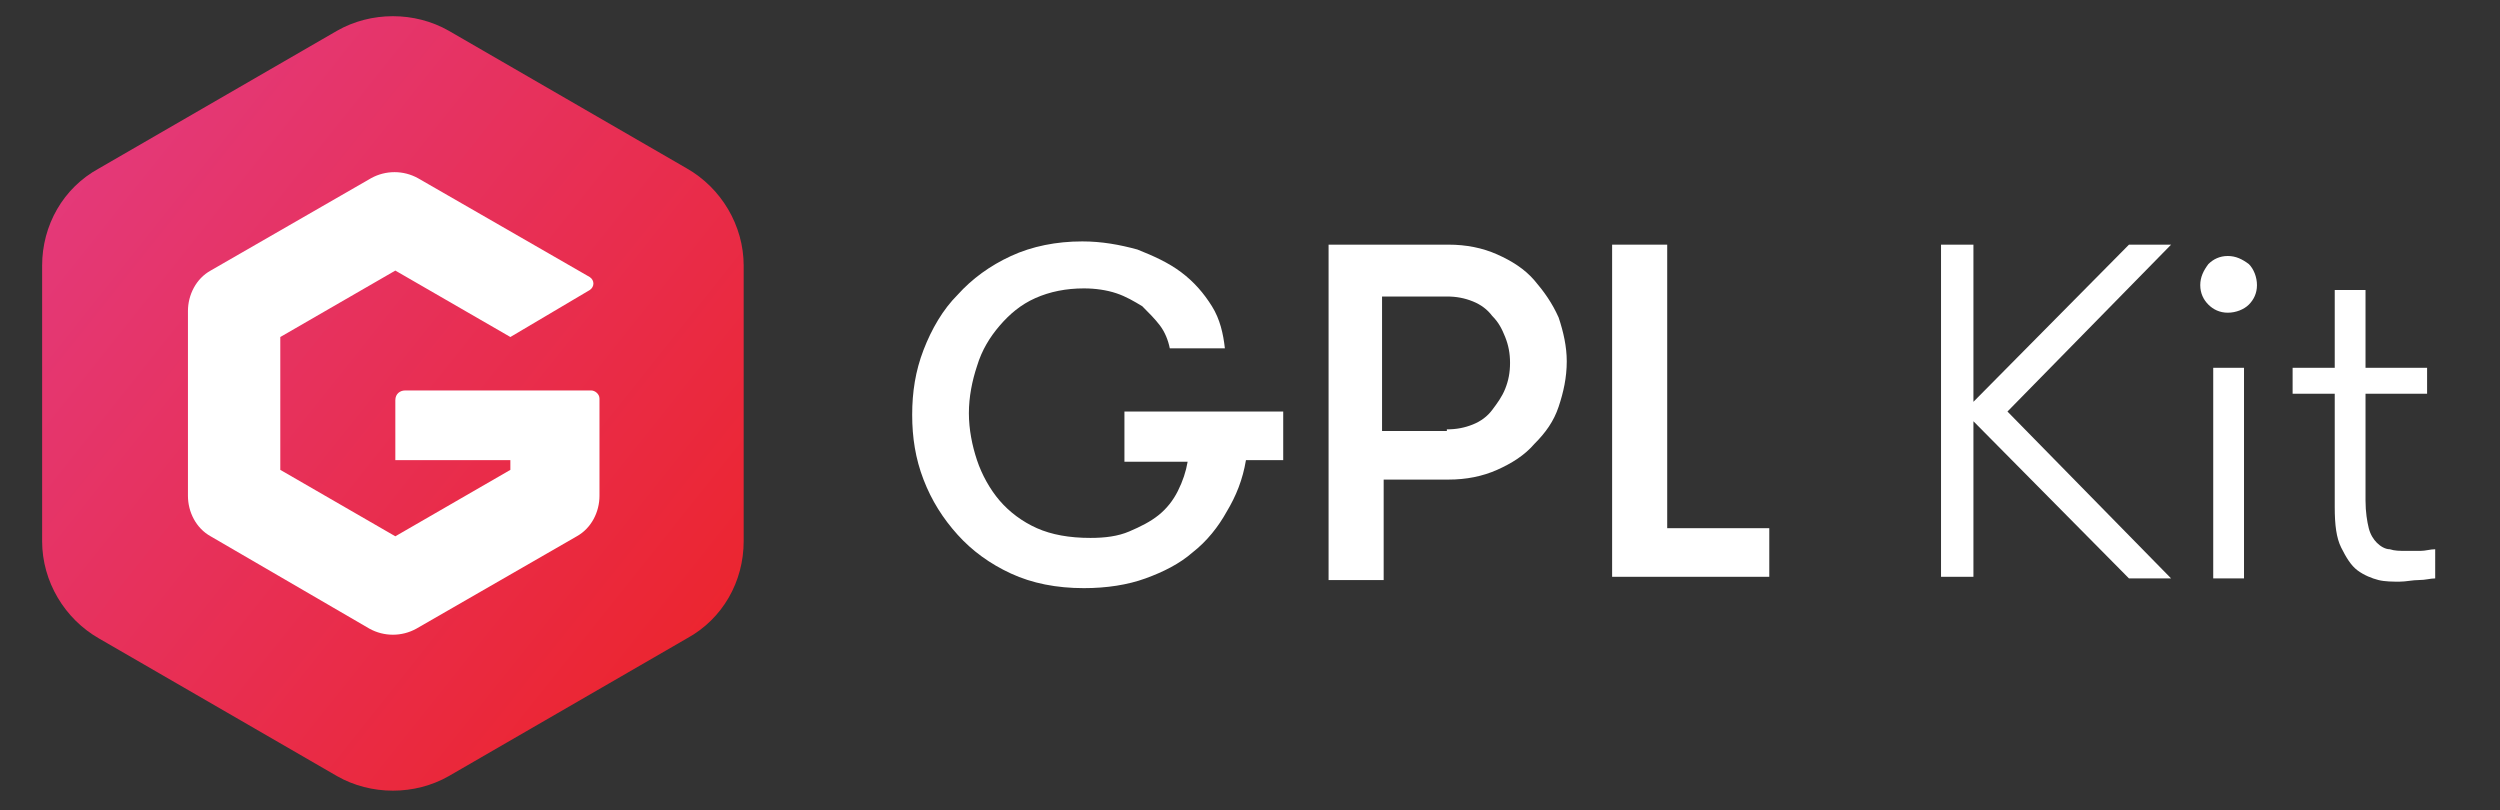
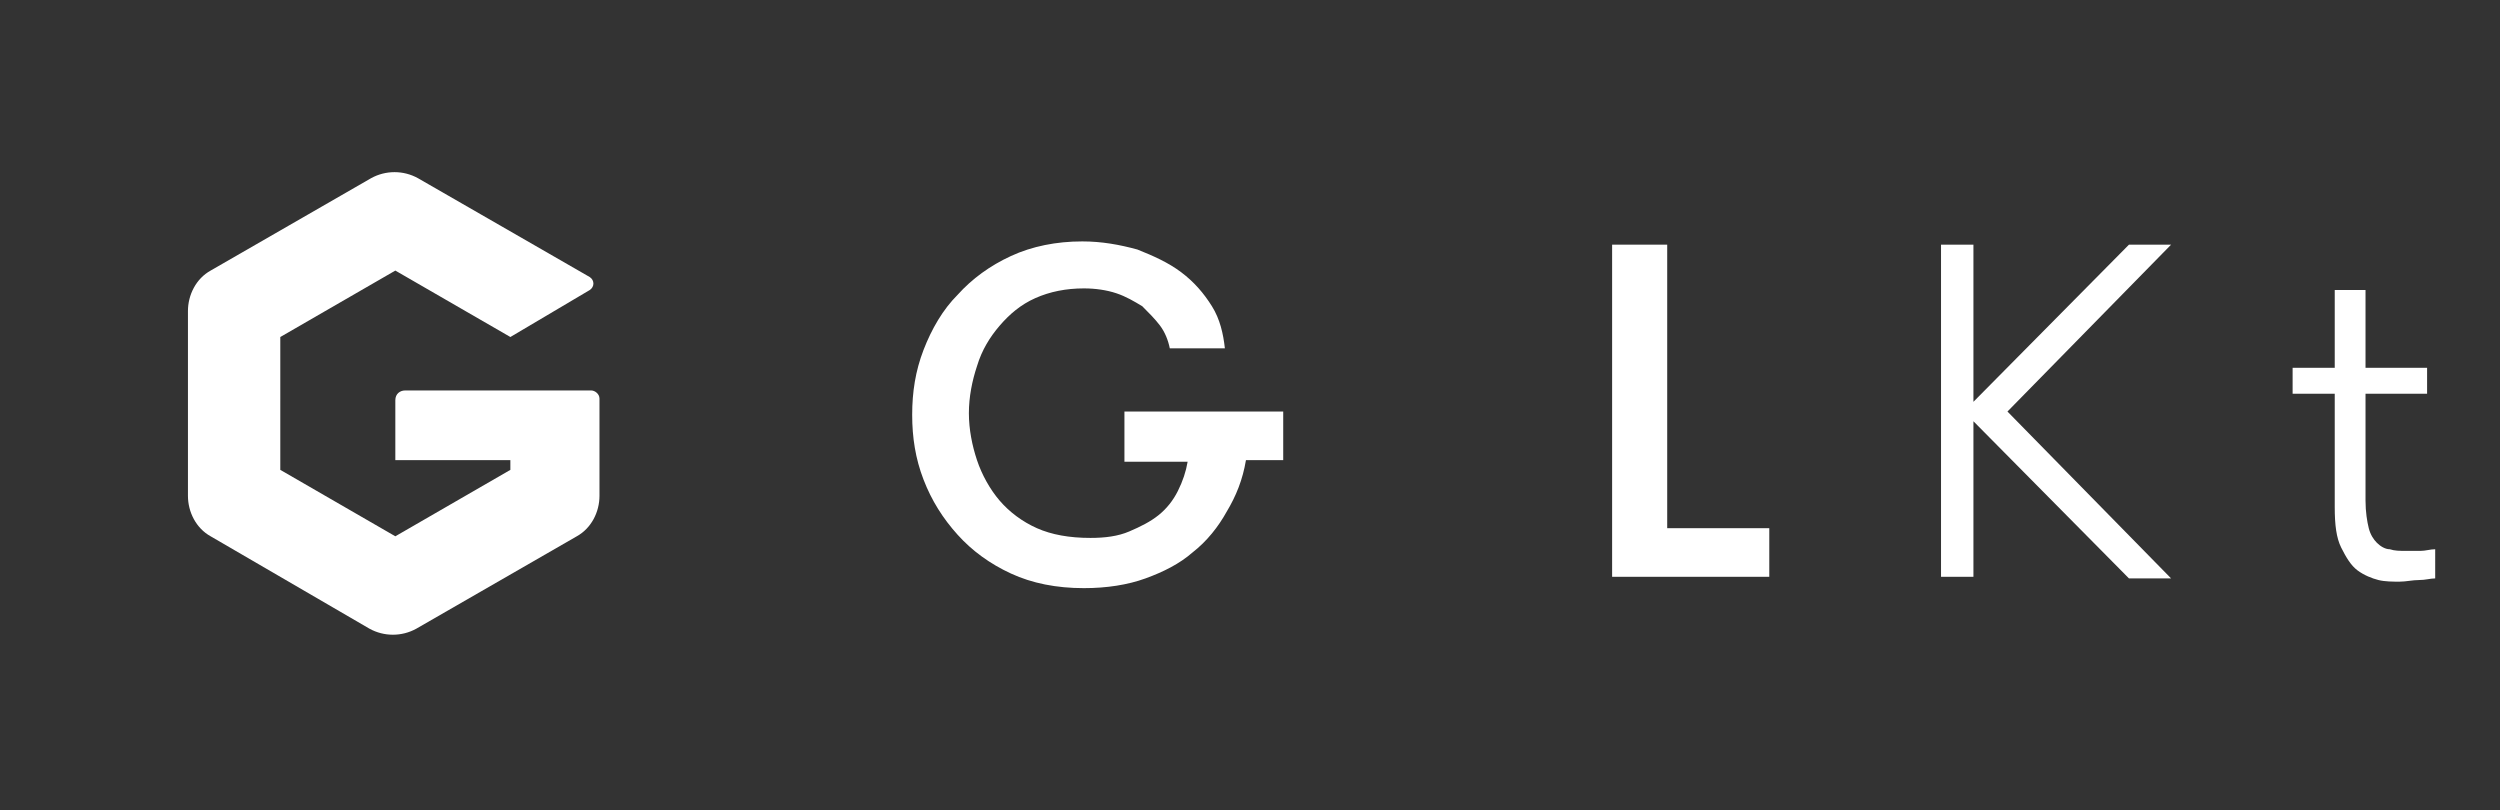
<svg xmlns="http://www.w3.org/2000/svg" version="1.1" id="Layer_1" x="0px" y="0px" viewBox="0 0 154.3 50" style="enable-background:new 0 0 154.3 50;" xml:space="preserve">
  <rect x="0" y="0" width="154.3" height="50" fill="#333333" stroke="none" />
  <style type="text/css">
	.st0{fill:url(#SVGID_1_);}
	.st1{fill:#FFFFFF;}
</style>
  <g>
    <linearGradient id="SVGID_1_" gradientUnits="userSpaceOnUse" x1="-10.067" y1="-2.49" x2="49.041" y2="44.67">
      <stop offset="0" style="stop-color:#E04197" />
      <stop offset="1" style="stop-color:#ED2224" />
    </linearGradient>
-     <path class="st0" d="M20.8,47.9L6.1,39.4c-2.1-1.2-3.5-3.5-3.5-6v-17c0-2.5,1.3-4.8,3.5-6l14.7-8.5c2.1-1.2,4.8-1.2,6.9,0l14.7,8.5   c2.1,1.2,3.5,3.5,3.5,6v17c0,2.5-1.3,4.8-3.5,6l-14.7,8.5C25.6,49.1,22.9,49.1,20.8,47.9z" />
    <path class="st1" d="M37,24.6l0,6c0,1-0.5,2-1.4,2.5l-9.9,5.7c-0.9,0.5-2,0.5-2.9,0L13,33.1c-0.9-0.5-1.4-1.5-1.4-2.5V19.2   c0-1,0.5-2,1.4-2.5l9.9-5.7c0.9-0.5,2-0.5,2.9,0l10.6,6.1c0.3,0.2,0.3,0.6,0,0.8l-4.9,2.9l-7.1-4.1l-7.1,4.1V29l7.1,4.1l7.1-4.1   v-0.6h-7.1l0-3.7c0-0.4,0.3-0.6,0.6-0.6h11.5C36.7,24.1,37,24.3,37,24.6z" />
  </g>
  <g>
    <path class="st1" d="M69.4,25.4h9.8v3h-2.3c-0.2,1.2-0.6,2.2-1.2,3.2c-0.5,0.9-1.2,1.8-2.1,2.5c-0.8,0.7-1.8,1.2-2.9,1.6   s-2.4,0.6-3.8,0.6c-1.7,0-3.2-0.3-4.5-0.9c-1.3-0.6-2.4-1.4-3.3-2.4c-0.9-1-1.6-2.1-2.1-3.4c-0.5-1.3-0.7-2.6-0.7-4   c0-1.4,0.2-2.7,0.7-4c0.5-1.3,1.2-2.5,2.1-3.4c0.9-1,2-1.8,3.3-2.4c1.3-0.6,2.8-0.9,4.4-0.9c1.2,0,2.3,0.2,3.4,0.5   c1,0.4,1.9,0.8,2.7,1.4c0.8,0.6,1.4,1.3,1.9,2.1c0.5,0.8,0.7,1.7,0.8,2.6h-3.4c-0.1-0.5-0.3-1-0.6-1.4c-0.3-0.4-0.7-0.8-1.1-1.2   c-0.5-0.3-1-0.6-1.6-0.8c-0.6-0.2-1.3-0.3-2-0.3c-1.1,0-2.1,0.2-3,0.6c-0.9,0.4-1.6,1-2.2,1.7c-0.6,0.7-1.1,1.5-1.4,2.5   c-0.3,0.9-0.5,1.9-0.5,2.9s0.2,2,0.5,2.9c0.3,0.9,0.8,1.8,1.4,2.5c0.6,0.7,1.4,1.3,2.3,1.7c0.9,0.4,2,0.6,3.3,0.6   c0.9,0,1.7-0.1,2.4-0.4s1.3-0.6,1.8-1s0.9-0.9,1.2-1.5c0.3-0.6,0.5-1.2,0.6-1.8h-3.9V25.4z" />
-     <path class="st1" d="M82,15.1h7.4c1.1,0,2.1,0.2,3,0.6s1.7,0.9,2.3,1.6c0.6,0.7,1.1,1.4,1.5,2.3c0.3,0.9,0.5,1.8,0.5,2.7   c0,1-0.2,1.9-0.5,2.8c-0.3,0.9-0.8,1.6-1.5,2.3c-0.6,0.7-1.4,1.2-2.3,1.6s-1.9,0.6-3,0.6h-4v6.2H82V15.1z M89.3,26.5   c0.6,0,1.1-0.1,1.6-0.3c0.5-0.2,0.9-0.5,1.2-0.9c0.3-0.4,0.6-0.8,0.8-1.3c0.2-0.5,0.3-1,0.3-1.6s-0.1-1.1-0.3-1.6s-0.4-0.9-0.8-1.3   c-0.3-0.4-0.7-0.7-1.2-0.9c-0.5-0.2-1-0.3-1.6-0.3h-4v8.3H89.3z" />
    <path class="st1" d="M109.2,32.6v3h-9.7V15.1h3.4v17.5H109.2z" />
    <path class="st1" d="M121.8,26v9.6h-2V15.1h2v9.7l9.6-9.7h2.6l-10.1,10.3l10.1,10.3h-2.6L121.8,26z" />
-     <path class="st1" d="M135.8,17.6c0-0.5,0.2-0.9,0.5-1.3c0.3-0.3,0.7-0.5,1.2-0.5c0.5,0,0.9,0.2,1.3,0.5c0.3,0.3,0.5,0.8,0.5,1.3   c0,0.5-0.2,0.9-0.5,1.2c-0.3,0.3-0.8,0.5-1.3,0.5c-0.5,0-0.9-0.2-1.2-0.5C136,18.5,135.8,18.1,135.8,17.6z M136.6,22.7h1.9v13h-1.9   V22.7z" />
    <path class="st1" d="M150.3,35.7c-0.3,0-0.6,0.1-1,0.1s-0.8,0.1-1.2,0.1c-0.4,0-0.9,0-1.3-0.1s-0.9-0.3-1.3-0.6   c-0.4-0.3-0.7-0.8-1-1.4s-0.4-1.4-0.4-2.5v-7h-2.6v-1.6h2.6v-4.8h1.9v4.8h3.8v1.6h-3.8v6.6c0,0.7,0.1,1.3,0.2,1.7   c0.1,0.4,0.3,0.7,0.5,0.9c0.2,0.2,0.5,0.4,0.8,0.4c0.3,0.1,0.6,0.1,1,0.1c0.3,0,0.6,0,0.9,0s0.6-0.1,0.9-0.1V35.7z" />
  </g>
</svg>